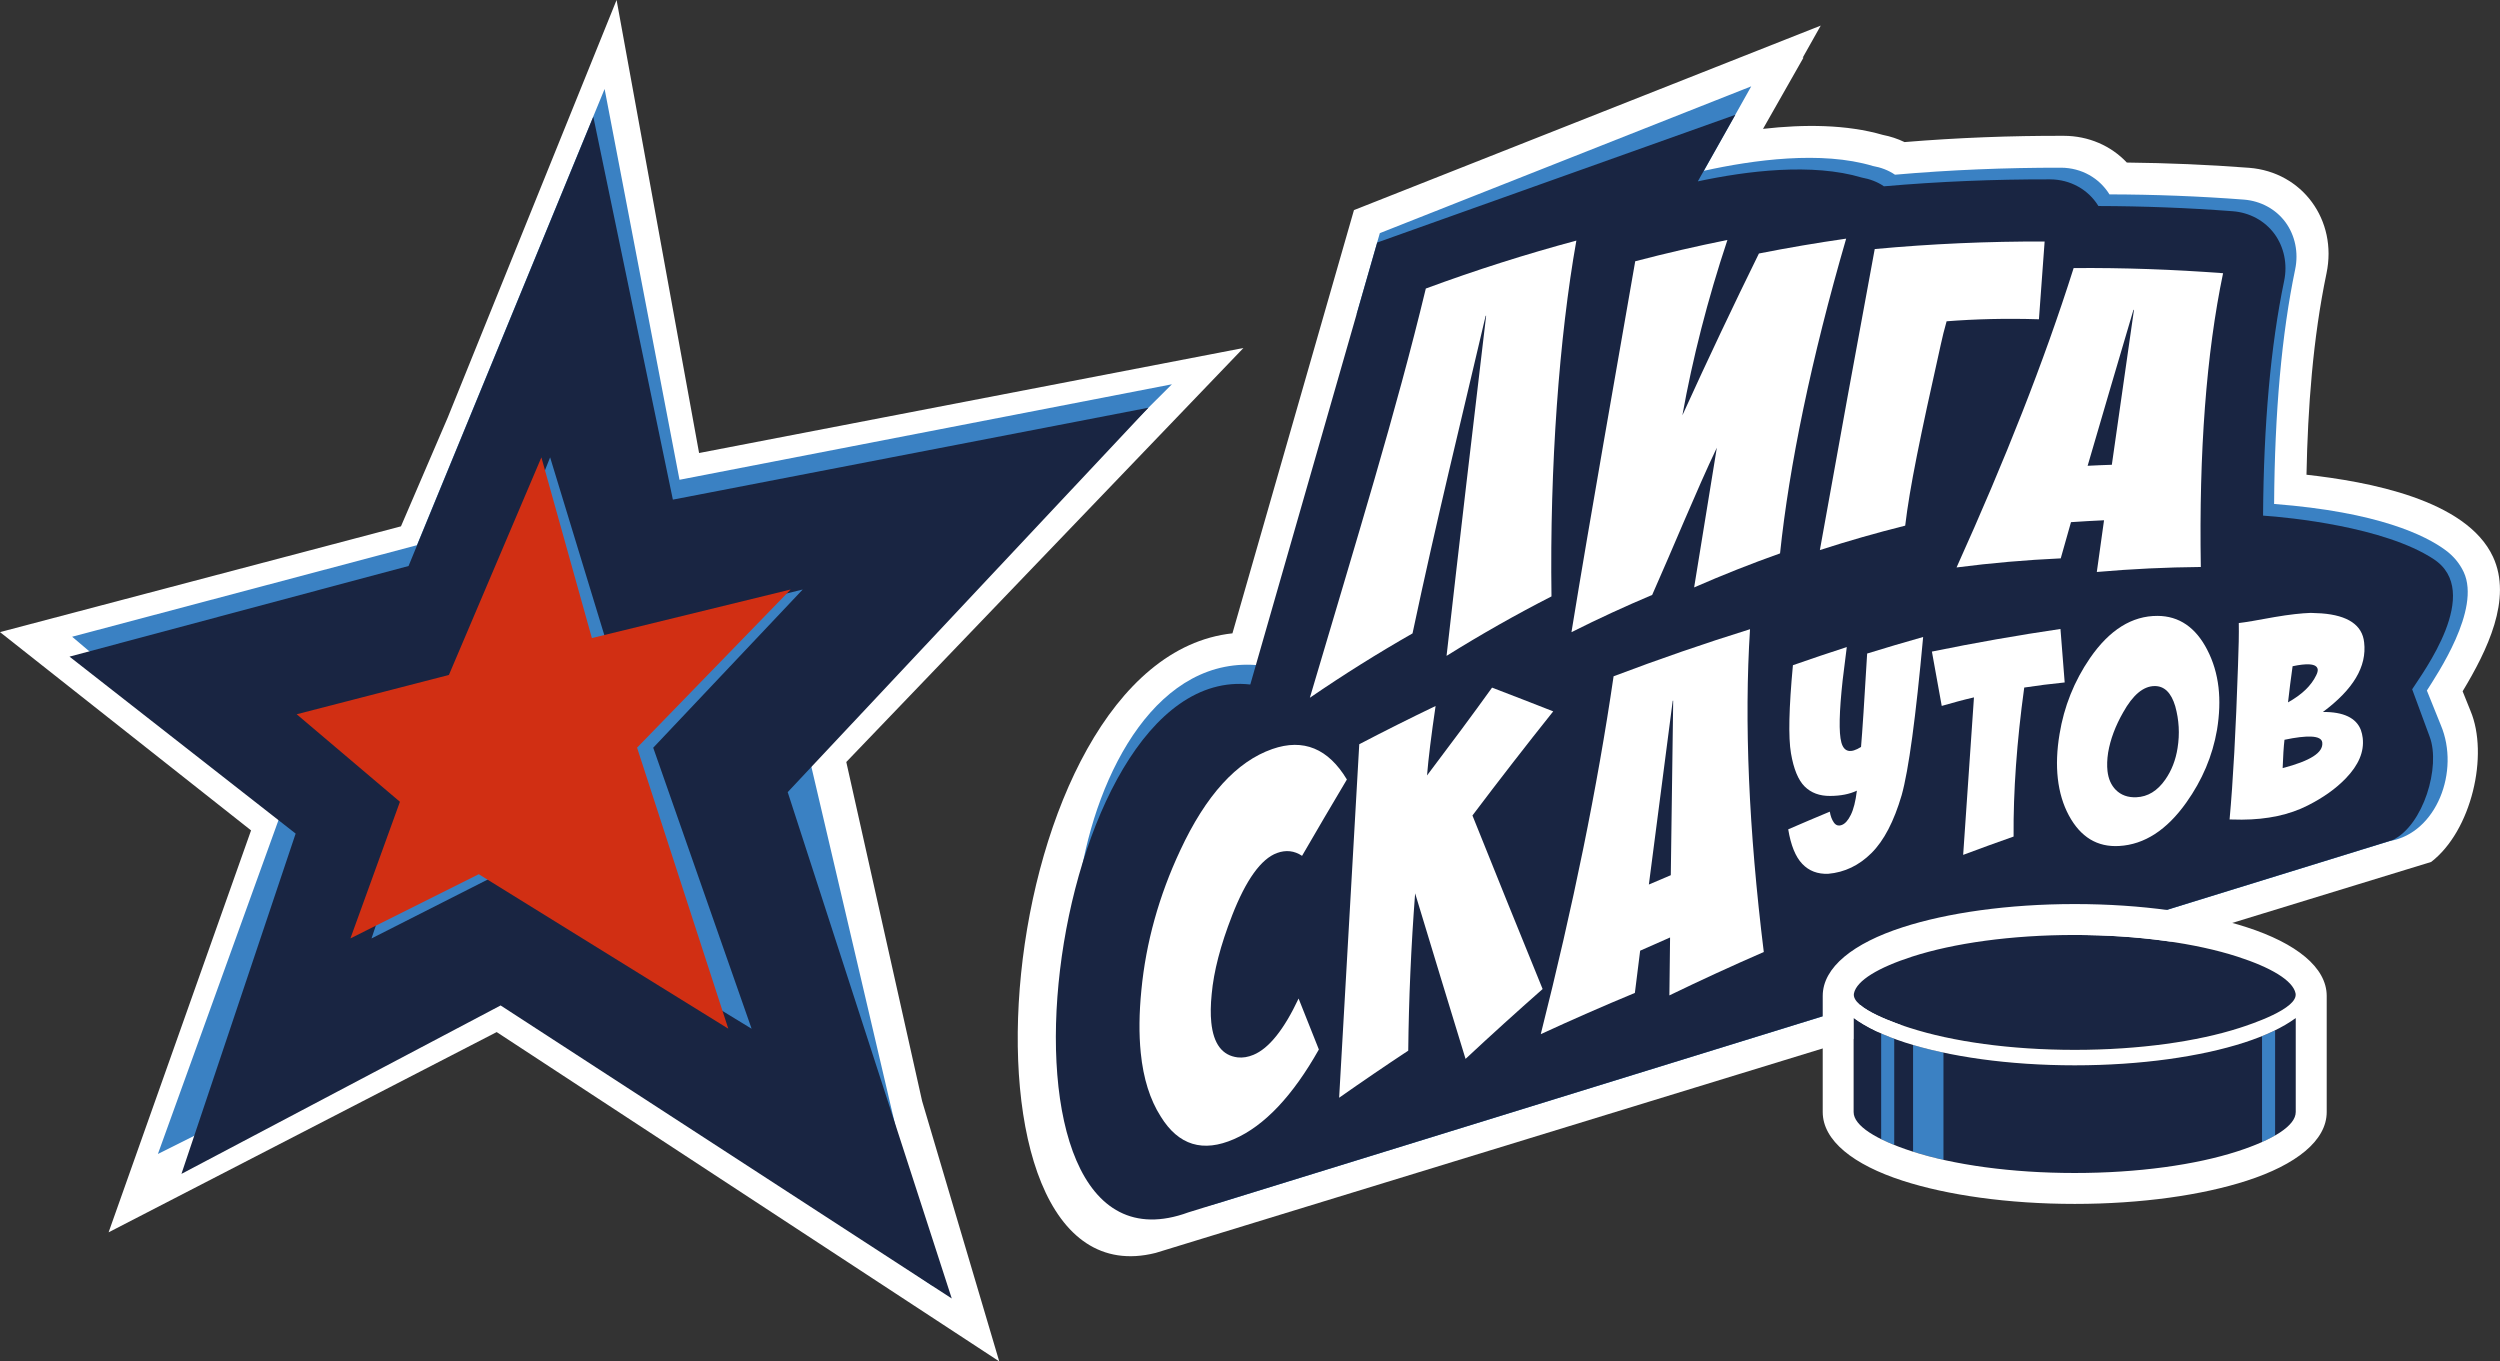
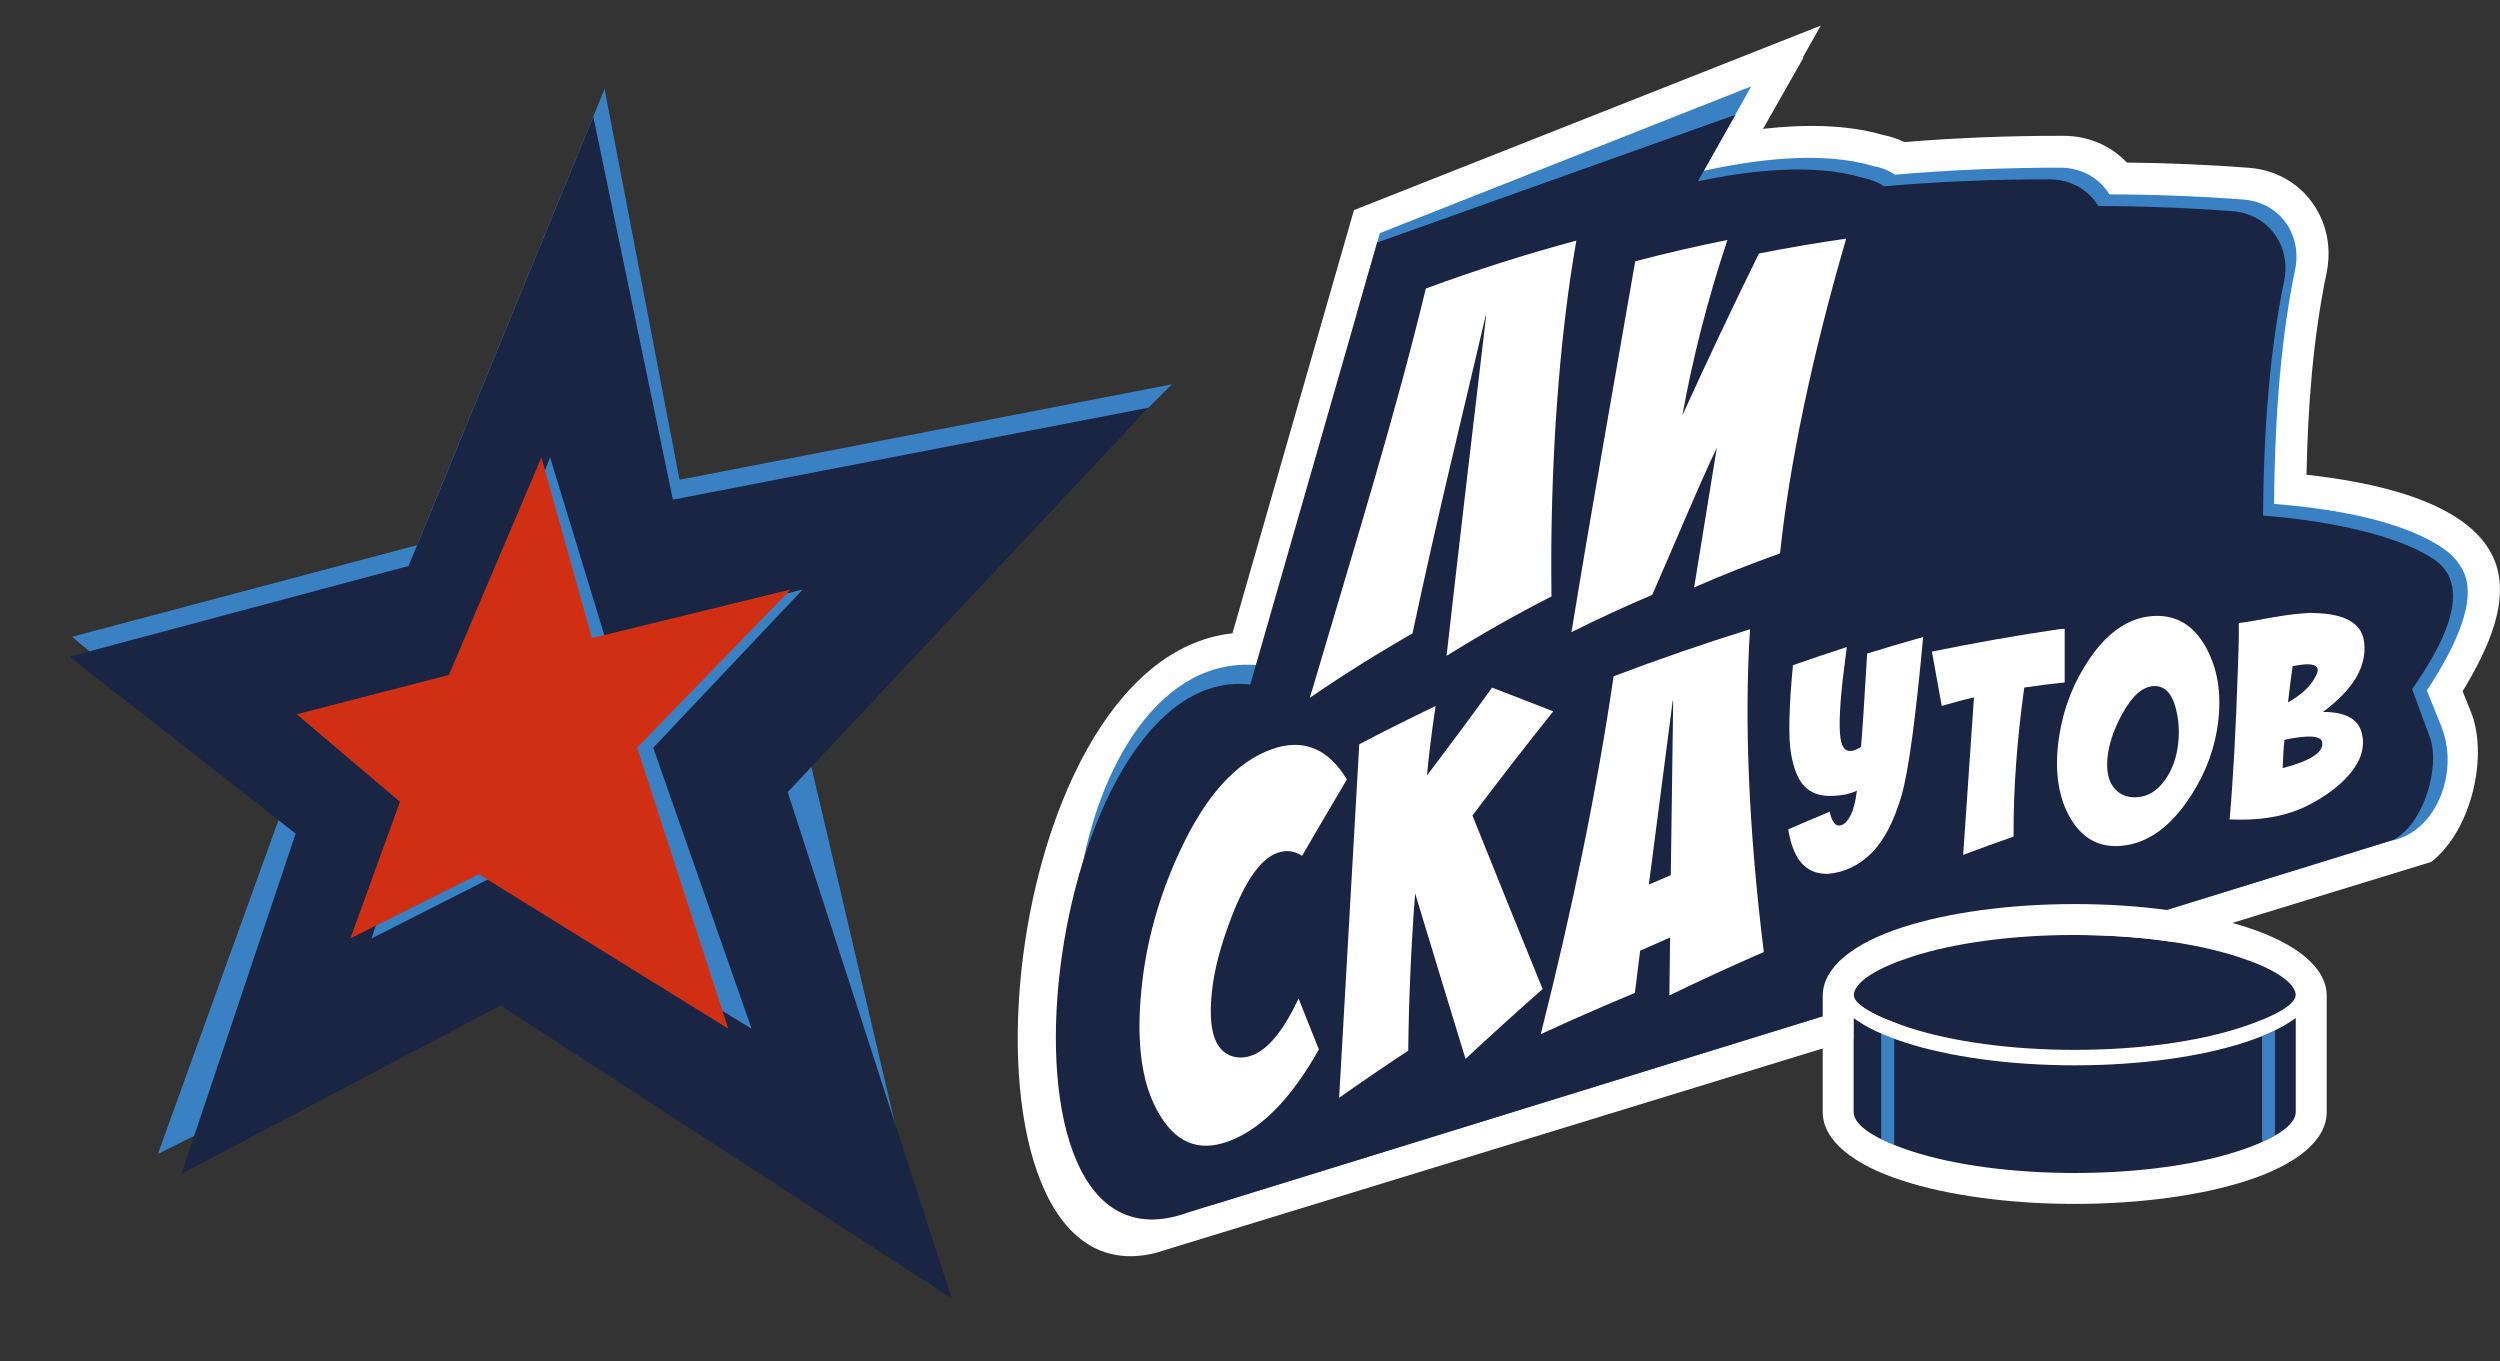
<svg xmlns="http://www.w3.org/2000/svg" width="101" height="55" viewBox="0 0 101 55" fill="none">
  <rect x="0" y="0" width="101" height="55" fill="#333333" stroke="none" />
  <g clip-path="url(#clip0_710_13137)">
-     <path fill-rule="evenodd" clip-rule="evenodd" d="M34.19 30.785L37.253 44.482L40.369 55L20.066 41.696L4.387 49.786L10.143 33.548L0 25.537L16.199 21.264L18.085 16.877L24.91 0L28.243 18.302L50.235 14.059L34.19 30.785Z" fill="white" />
    <path d="M47.345 15.525L27.452 19.383L24.426 3.595L16.843 22.026L2.914 25.724L11.345 32.873L6.379 46.621L19.969 39.816L37.693 51.964L32.601 30.217L47.345 15.525Z" fill="#3A81C3" />
    <path d="M20.128 35.318L15.009 37.913L16.866 32.392L12.605 28.858L18.713 27.268L22.225 18.478L24.451 25.779L32.43 23.816L26.39 30.208L30.365 41.561L20.126 35.318H20.128ZM46.395 16.472L27.184 20.185L23.97 4.716L16.506 22.866L2.808 26.528L11.944 33.677L7.33 47.425L20.225 40.62L38.451 52.459L31.823 32.002L46.393 16.474L46.395 16.472Z" fill="#192542" />
    <path d="M25.738 30.206L29.423 41.559L19.342 35.318L14.157 37.911L16.157 32.392L11.986 28.856L18.136 27.268L21.872 18.478L23.912 25.778L31.942 23.816L25.738 30.206Z" fill="#D12F13" />
    <path fill-rule="evenodd" clip-rule="evenodd" d="M49.79 25.588L54.7 8.488L73.558 1.034L72.826 2.336L72.864 2.322L71.226 5.206C72.889 5.017 74.602 5.025 76.066 5.45C76.374 5.51 76.668 5.607 76.943 5.74C79.09 5.563 81.242 5.481 83.381 5.487C84.376 5.49 85.282 5.886 85.924 6.567C87.575 6.585 89.222 6.653 90.86 6.779C93.018 6.945 94.44 8.897 93.991 11.041C93.439 13.689 93.235 16.488 93.182 19.179C95.655 19.456 99.64 20.177 100.717 22.495C101.508 24.196 100.481 26.285 99.49 27.928L99.806 28.713C100.559 30.498 99.847 33.572 98.218 34.823C81.041 40.088 63.863 45.353 46.687 50.618C37.869 52.835 39.977 26.647 49.79 25.587V25.588Z" fill="white" />
    <path d="M98.047 27.901L98.609 29.295C99.393 31.153 98.436 33.652 96.557 33.975L49.239 48.6C42.258 50.758 42.989 39.648 43.622 35.565C44.313 31.119 46.82 26.42 50.945 26.886L55.13 12.689L54.804 12.697L55.745 9.419L70.75 3.488L68.835 6.901C70.841 6.457 73.592 6.083 75.663 6.706C75.986 6.763 76.291 6.876 76.557 7.058C78.769 6.864 81.035 6.772 83.268 6.775C84.097 6.78 84.815 7.195 85.222 7.853C87.032 7.857 88.858 7.927 90.654 8.064C91.334 8.118 91.944 8.449 92.335 8.98C92.721 9.51 92.867 10.201 92.725 10.881C92.181 13.487 91.897 16.674 91.874 20.36C96.093 20.685 98.001 21.635 98.805 22.231C99.117 22.462 99.37 22.76 99.535 23.114C100.238 24.626 98.445 27.263 98.044 27.901H98.047Z" fill="#3A81C3" />
    <path d="M97.451 27.845L98.159 29.764C98.611 30.97 97.909 33.329 96.671 33.935L48.009 48.98C39.131 52.239 42.227 26.72 50.512 27.654L54.608 13.386L55.639 9.798C60.464 8.078 65.281 6.359 70.108 4.638L68.592 7.327C70.577 6.903 73.215 6.574 75.217 7.174C75.54 7.232 75.846 7.344 76.111 7.527C78.323 7.333 80.59 7.241 82.822 7.246C83.651 7.25 84.37 7.663 84.776 8.323C86.587 8.328 88.412 8.398 90.208 8.534C90.888 8.588 91.498 8.919 91.889 9.45C92.276 9.981 92.422 10.672 92.279 11.351C91.736 13.958 91.451 17.144 91.428 20.831C92.475 20.901 96.324 21.281 98.311 22.583C100.345 23.903 97.855 27.207 97.453 27.845H97.451Z" fill="#192542" />
    <path d="M63.685 9.72C61.65 10.267 59.621 10.911 57.603 11.657C56.401 16.648 54.832 21.713 52.918 28.19C54.291 27.249 55.675 26.383 57.066 25.59C58.045 20.969 59.032 16.989 60.02 12.759C60.026 12.759 60.034 12.756 60.04 12.756C59.532 17.053 58.947 22.008 58.441 26.497C59.849 25.619 61.262 24.82 62.68 24.095C62.606 18.839 62.994 13.61 63.685 9.72Z" fill="white" />
    <path d="M71.06 10.242C70.029 12.339 68.998 14.512 67.968 16.78C68.38 14.482 68.987 12.103 69.788 9.694C68.547 9.944 67.303 10.231 66.063 10.555C65.259 15.198 64.292 20.606 63.487 25.54C64.573 24.994 65.659 24.494 66.748 24.035C67.564 22.201 68.543 19.802 69.36 18.087C69.054 19.949 68.748 21.831 68.443 23.732C69.599 23.226 70.756 22.768 71.914 22.357C72.283 18.822 73.174 14.499 74.585 9.641C73.41 9.81 72.235 10.009 71.058 10.242H71.06Z" fill="white" />
-     <path d="M82.605 9.757C80.324 9.749 78.033 9.849 75.739 10.062C75.001 14.038 74.264 18.087 73.523 22.223C74.674 21.851 75.823 21.523 76.97 21.236C77.153 19.695 77.559 17.717 78.406 13.928C78.472 13.616 78.552 13.301 78.643 12.98C79.795 12.89 81.04 12.857 82.373 12.899C82.449 11.851 82.527 10.803 82.603 9.757H82.605Z" fill="white" />
-     <path d="M85.317 18.777C84.991 18.788 84.665 18.8 84.34 18.818C84.958 16.696 85.576 14.597 86.192 12.517C86.198 12.517 86.205 12.519 86.212 12.52C85.914 14.599 85.616 16.685 85.318 18.779L85.317 18.777ZM89.812 11.038C87.811 10.886 85.798 10.814 83.775 10.83C82.575 14.623 81.003 18.583 79.045 22.925C80.452 22.743 81.855 22.622 83.254 22.558C83.392 22.07 83.53 21.581 83.668 21.095C84.114 21.064 84.559 21.039 85.003 21.019C84.905 21.714 84.809 22.409 84.711 23.108C86.118 22.984 87.519 22.919 88.913 22.906C88.836 18.25 89.135 14.284 89.812 11.039V11.038Z" fill="white" />
    <path d="M49.776 36.988C50.342 35.537 50.948 34.699 51.59 34.462C51.954 34.329 52.291 34.368 52.603 34.576C53.205 33.536 53.81 32.507 54.414 31.492C53.667 30.247 52.662 29.821 51.401 30.261C49.959 30.765 48.72 32.125 47.682 34.354C46.817 36.2 46.295 38.093 46.112 39.998C46.019 40.931 46.01 41.778 46.087 42.539C46.191 43.574 46.462 44.431 46.893 45.106C47.615 46.278 48.601 46.568 49.855 46.02C51.086 45.483 52.228 44.27 53.282 42.399C53.009 41.715 52.736 41.029 52.463 40.341C51.874 41.593 51.266 42.356 50.637 42.616C50.42 42.706 50.209 42.741 50.005 42.719C49.38 42.644 49.024 42.175 48.936 41.306C48.903 40.982 48.908 40.6 48.952 40.162C49.034 39.248 49.309 38.186 49.776 36.99V36.988Z" fill="white" />
    <path d="M59.486 32.946C60.572 31.507 61.66 30.105 62.75 28.739C61.926 28.415 61.102 28.095 60.279 27.78C59.49 28.879 58.613 30.057 57.652 31.328C57.707 30.65 57.822 29.713 57.998 28.522C56.968 29.017 55.94 29.531 54.914 30.067C54.642 34.802 54.371 39.563 54.101 44.349C55.029 43.697 55.96 43.062 56.893 42.446C56.915 40.369 57.007 38.248 57.171 36.091C57.849 38.334 58.529 40.563 59.208 42.779C60.245 41.812 61.283 40.872 62.322 39.957C61.376 37.638 60.431 35.301 59.486 32.944V32.946Z" fill="white" />
    <path d="M67.5 35.358C67.206 35.482 66.909 35.608 66.614 35.735C66.935 33.245 67.257 30.771 67.578 28.312C67.584 28.312 67.591 28.311 67.597 28.309C67.564 30.656 67.533 33.007 67.5 35.358ZM70.703 25.419C68.863 25.992 67.025 26.627 65.189 27.322C64.532 31.822 63.551 36.608 62.247 41.78C63.513 41.196 64.781 40.64 66.049 40.114C66.12 39.544 66.19 38.976 66.262 38.408C66.665 38.227 67.067 38.05 67.471 37.874C67.462 38.654 67.452 39.433 67.443 40.214C68.714 39.599 69.986 39.014 71.257 38.461C70.649 33.526 70.462 29.154 70.701 25.421L70.703 25.419Z" fill="white" />
    <path d="M75.188 30.175C74.764 30.444 74.498 30.385 74.391 29.995C74.284 29.606 74.303 28.763 74.444 27.473C74.509 26.93 74.565 26.486 74.61 26.141C73.885 26.375 73.16 26.621 72.434 26.874C72.272 28.606 72.246 29.793 72.355 30.43C72.463 31.066 72.648 31.515 72.907 31.773C73.168 32.032 73.511 32.159 73.936 32.156C74.362 32.154 74.722 32.083 75.018 31.943C74.966 32.372 74.883 32.698 74.773 32.92C74.663 33.143 74.542 33.28 74.408 33.329C74.275 33.379 74.168 33.345 74.087 33.228C74.006 33.112 73.952 32.966 73.924 32.791C73.364 33.024 72.805 33.261 72.244 33.505C72.35 34.149 72.538 34.615 72.811 34.9C73.083 35.186 73.433 35.319 73.862 35.301C74.522 35.243 75.104 34.964 75.607 34.464C76.111 33.964 76.516 33.185 76.827 32.126C77.109 31.121 77.398 28.983 77.695 25.734C76.94 25.947 76.186 26.171 75.433 26.403C75.32 28.327 75.237 29.585 75.186 30.174L75.188 30.175Z" fill="white" />
-     <path d="M83.243 25.41C81.513 25.665 79.781 25.969 78.049 26.324C78.18 27.057 78.314 27.788 78.446 28.519C78.66 28.459 78.876 28.398 79.09 28.339C79.309 28.28 79.529 28.224 79.748 28.174C79.603 30.289 79.458 32.41 79.312 34.537C79.992 34.281 80.671 34.036 81.349 33.797C81.335 31.976 81.478 29.964 81.779 27.777C82.294 27.698 82.839 27.628 83.413 27.571C83.356 26.85 83.3 26.132 83.243 25.412V25.41Z" fill="white" />
+     <path d="M83.243 25.41C81.513 25.665 79.781 25.969 78.049 26.324C78.18 27.057 78.314 27.788 78.446 28.519C78.66 28.459 78.876 28.398 79.09 28.339C79.309 28.28 79.529 28.224 79.748 28.174C79.603 30.289 79.458 32.41 79.312 34.537C79.992 34.281 80.671 34.036 81.349 33.797C81.335 31.976 81.478 29.964 81.779 27.777C82.294 27.698 82.839 27.628 83.413 27.571V25.41Z" fill="white" />
    <path d="M87.974 30.219C87.898 30.706 87.732 31.131 87.478 31.495C87.159 31.953 86.77 32.19 86.307 32.209C85.969 32.223 85.692 32.125 85.478 31.911C85.29 31.72 85.179 31.467 85.143 31.153C85.118 30.931 85.126 30.68 85.169 30.4C85.258 29.873 85.461 29.329 85.778 28.775C86.169 28.074 86.591 27.721 87.044 27.717C87.44 27.712 87.718 27.987 87.88 28.532C88.033 29.086 88.066 29.646 87.974 30.217V30.219ZM89.17 26.247C88.706 25.348 88.036 24.885 87.164 24.882C86.135 24.878 85.225 25.443 84.436 26.587C83.797 27.518 83.387 28.546 83.206 29.654C83.097 30.306 83.074 30.906 83.136 31.454C83.199 32.01 83.347 32.505 83.58 32.94C84.055 33.823 84.733 34.23 85.615 34.178C86.636 34.12 87.54 33.531 88.327 32.423C88.972 31.515 89.385 30.542 89.567 29.488C89.668 28.87 89.688 28.299 89.628 27.771C89.564 27.22 89.412 26.712 89.17 26.248V26.247Z" fill="white" />
    <path d="M93.577 27.277C93.375 27.701 92.995 28.064 92.436 28.376C92.465 28.133 92.493 27.889 92.523 27.645C92.552 27.401 92.585 27.158 92.621 26.916C92.906 26.855 93.131 26.83 93.294 26.84C93.507 26.852 93.62 26.922 93.636 27.047C93.642 27.107 93.623 27.183 93.577 27.276V27.277ZM92.219 31.034C92.236 30.551 92.26 30.169 92.293 29.887C92.754 29.789 93.113 29.748 93.366 29.758C93.651 29.77 93.803 29.851 93.82 29.998C93.867 30.407 93.335 30.739 92.219 31.032V31.034ZM93.847 28.763C95.072 27.849 95.626 26.933 95.511 25.95C95.438 25.259 94.864 24.86 93.785 24.78C93.645 24.77 93.504 24.764 93.356 24.761C92.984 24.773 92.495 24.826 91.888 24.93C91.186 25.059 90.705 25.143 90.447 25.171C90.455 25.591 90.444 26.167 90.415 26.902C90.329 29.494 90.216 31.563 90.075 33.106C90.239 33.112 90.404 33.115 90.568 33.114C91.602 33.109 92.49 32.92 93.237 32.539C93.861 32.223 94.37 31.861 94.769 31.447C95.291 30.906 95.517 30.368 95.454 29.815C95.441 29.705 95.416 29.596 95.379 29.492C95.193 29.006 94.682 28.756 93.847 28.764V28.763Z" fill="white" />
    <path fill-rule="evenodd" clip-rule="evenodd" d="M77.158 41.527C78.856 42.076 81.211 42.415 83.82 42.415C86.43 42.415 88.783 42.075 90.483 41.527C90.905 41.39 92.872 40.749 92.74 40.127C92.63 39.61 91.751 39.087 90.387 38.646C88.718 38.107 86.397 37.773 83.82 37.773C81.243 37.773 78.923 38.107 77.254 38.646C75.886 39.088 75.008 39.613 74.9 40.131C74.773 40.749 76.738 41.393 77.159 41.528L77.158 41.527ZM92.751 41.126C92.237 41.505 91.529 41.84 90.671 42.118C88.912 42.686 86.489 43.039 83.819 43.039C81.149 43.039 78.727 42.686 76.967 42.118C76.108 41.84 75.4 41.505 74.886 41.126V44.926C74.886 45.477 75.79 46.045 77.251 46.517C78.919 47.056 81.24 47.389 83.817 47.389C86.394 47.389 88.715 47.056 90.383 46.517C91.844 46.045 92.748 45.477 92.748 44.926V41.126H92.751Z" fill="#192542" />
    <path fill-rule="evenodd" clip-rule="evenodd" d="M92.751 41.126C92.237 41.505 91.529 41.84 90.671 42.118C88.912 42.686 86.489 43.039 83.819 43.039C81.149 43.039 78.727 42.686 76.967 42.118C76.108 41.84 75.4 41.505 74.886 41.126V44.926C74.886 45.477 75.79 46.045 77.251 46.517C78.919 47.056 81.24 47.389 83.817 47.389C86.394 47.389 88.715 47.056 90.383 46.517C91.844 46.045 92.748 45.477 92.748 44.926V41.126H92.751Z" fill="#192542" />
    <path fill-rule="evenodd" clip-rule="evenodd" d="M76.527 41.966V46.256C76.336 46.18 76.159 46.101 75.999 46.022V41.752C76.167 41.826 76.343 41.896 76.527 41.964V41.966Z" fill="#3B81C3" />
-     <path fill-rule="evenodd" clip-rule="evenodd" d="M78.516 42.525V46.857C78.077 46.759 77.665 46.649 77.288 46.528V42.216C77.671 42.329 78.081 42.432 78.516 42.525Z" fill="#3B81C3" />
    <path fill-rule="evenodd" clip-rule="evenodd" d="M91.914 41.624V45.876C91.757 45.966 91.58 46.055 91.386 46.142V41.86C91.573 41.786 91.748 41.707 91.914 41.626V41.624Z" fill="#3B81C3" />
    <path d="M83.819 36.524C86.518 36.524 88.976 36.881 90.765 37.46C92.763 38.106 93.999 39.082 93.999 40.235V44.926C93.999 46.081 92.763 47.057 90.765 47.702C88.976 48.281 86.518 48.638 83.819 48.638C81.119 48.638 78.662 48.281 76.872 47.702C74.874 47.056 73.638 46.079 73.638 44.926V40.235C73.638 39.08 74.874 38.104 76.872 37.46C78.662 36.881 81.119 36.524 83.819 36.524ZM77.158 41.527C78.856 42.076 81.211 42.415 83.82 42.415C86.43 42.415 88.783 42.075 90.483 41.527C90.905 41.39 92.872 40.749 92.74 40.127C92.63 39.61 91.751 39.087 90.387 38.646C88.718 38.107 86.397 37.773 83.82 37.773C81.243 37.773 78.923 38.107 77.254 38.646C75.886 39.088 75.008 39.613 74.9 40.131C74.773 40.749 76.739 41.393 77.159 41.528L77.158 41.527ZM92.751 41.126C92.237 41.505 91.529 41.84 90.671 42.118C88.912 42.686 86.489 43.039 83.819 43.039C81.149 43.039 78.727 42.686 76.967 42.118C76.108 41.84 75.4 41.505 74.886 41.126V44.926C74.886 45.477 75.79 46.045 77.251 46.517C78.919 47.056 81.24 47.389 83.817 47.389C86.394 47.389 88.715 47.056 90.383 46.517C91.844 46.045 92.748 45.477 92.748 44.926V41.126H92.751Z" fill="white" />
  </g>
  <defs>
    <clipPath id="clip0_710_13137">
      <rect width="101" height="55" fill="white" />
    </clipPath>
  </defs>
</svg>